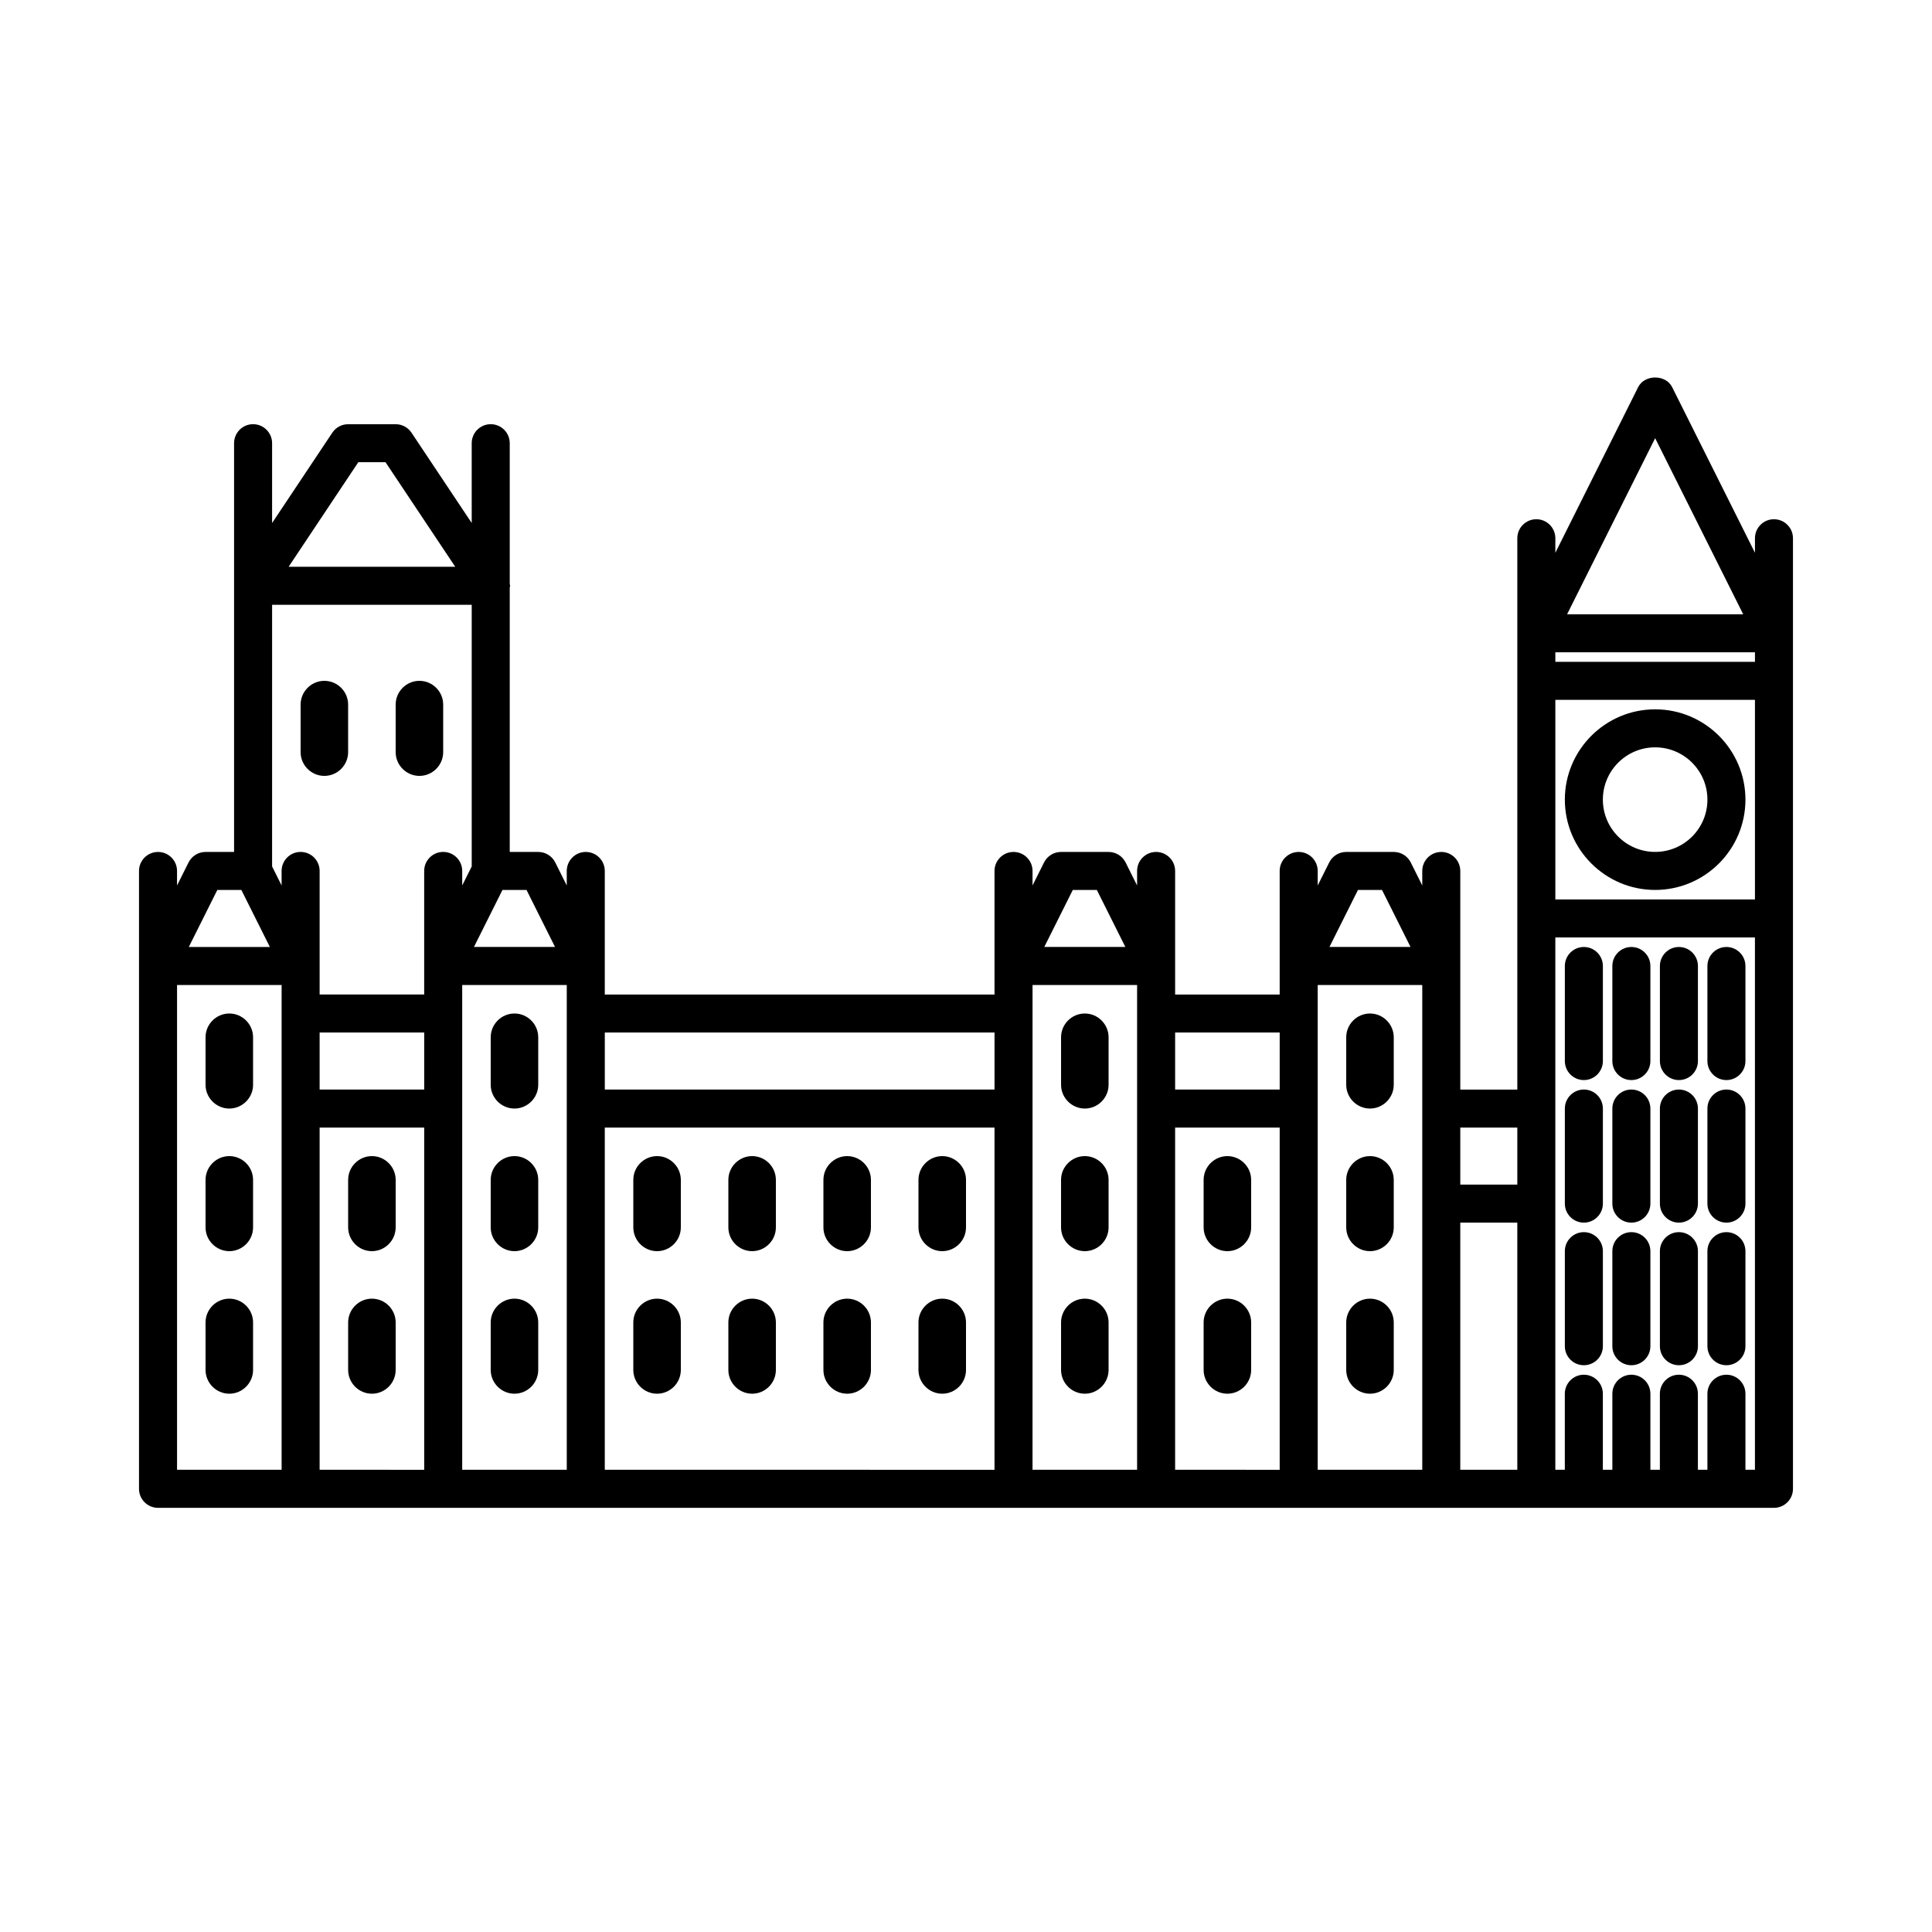
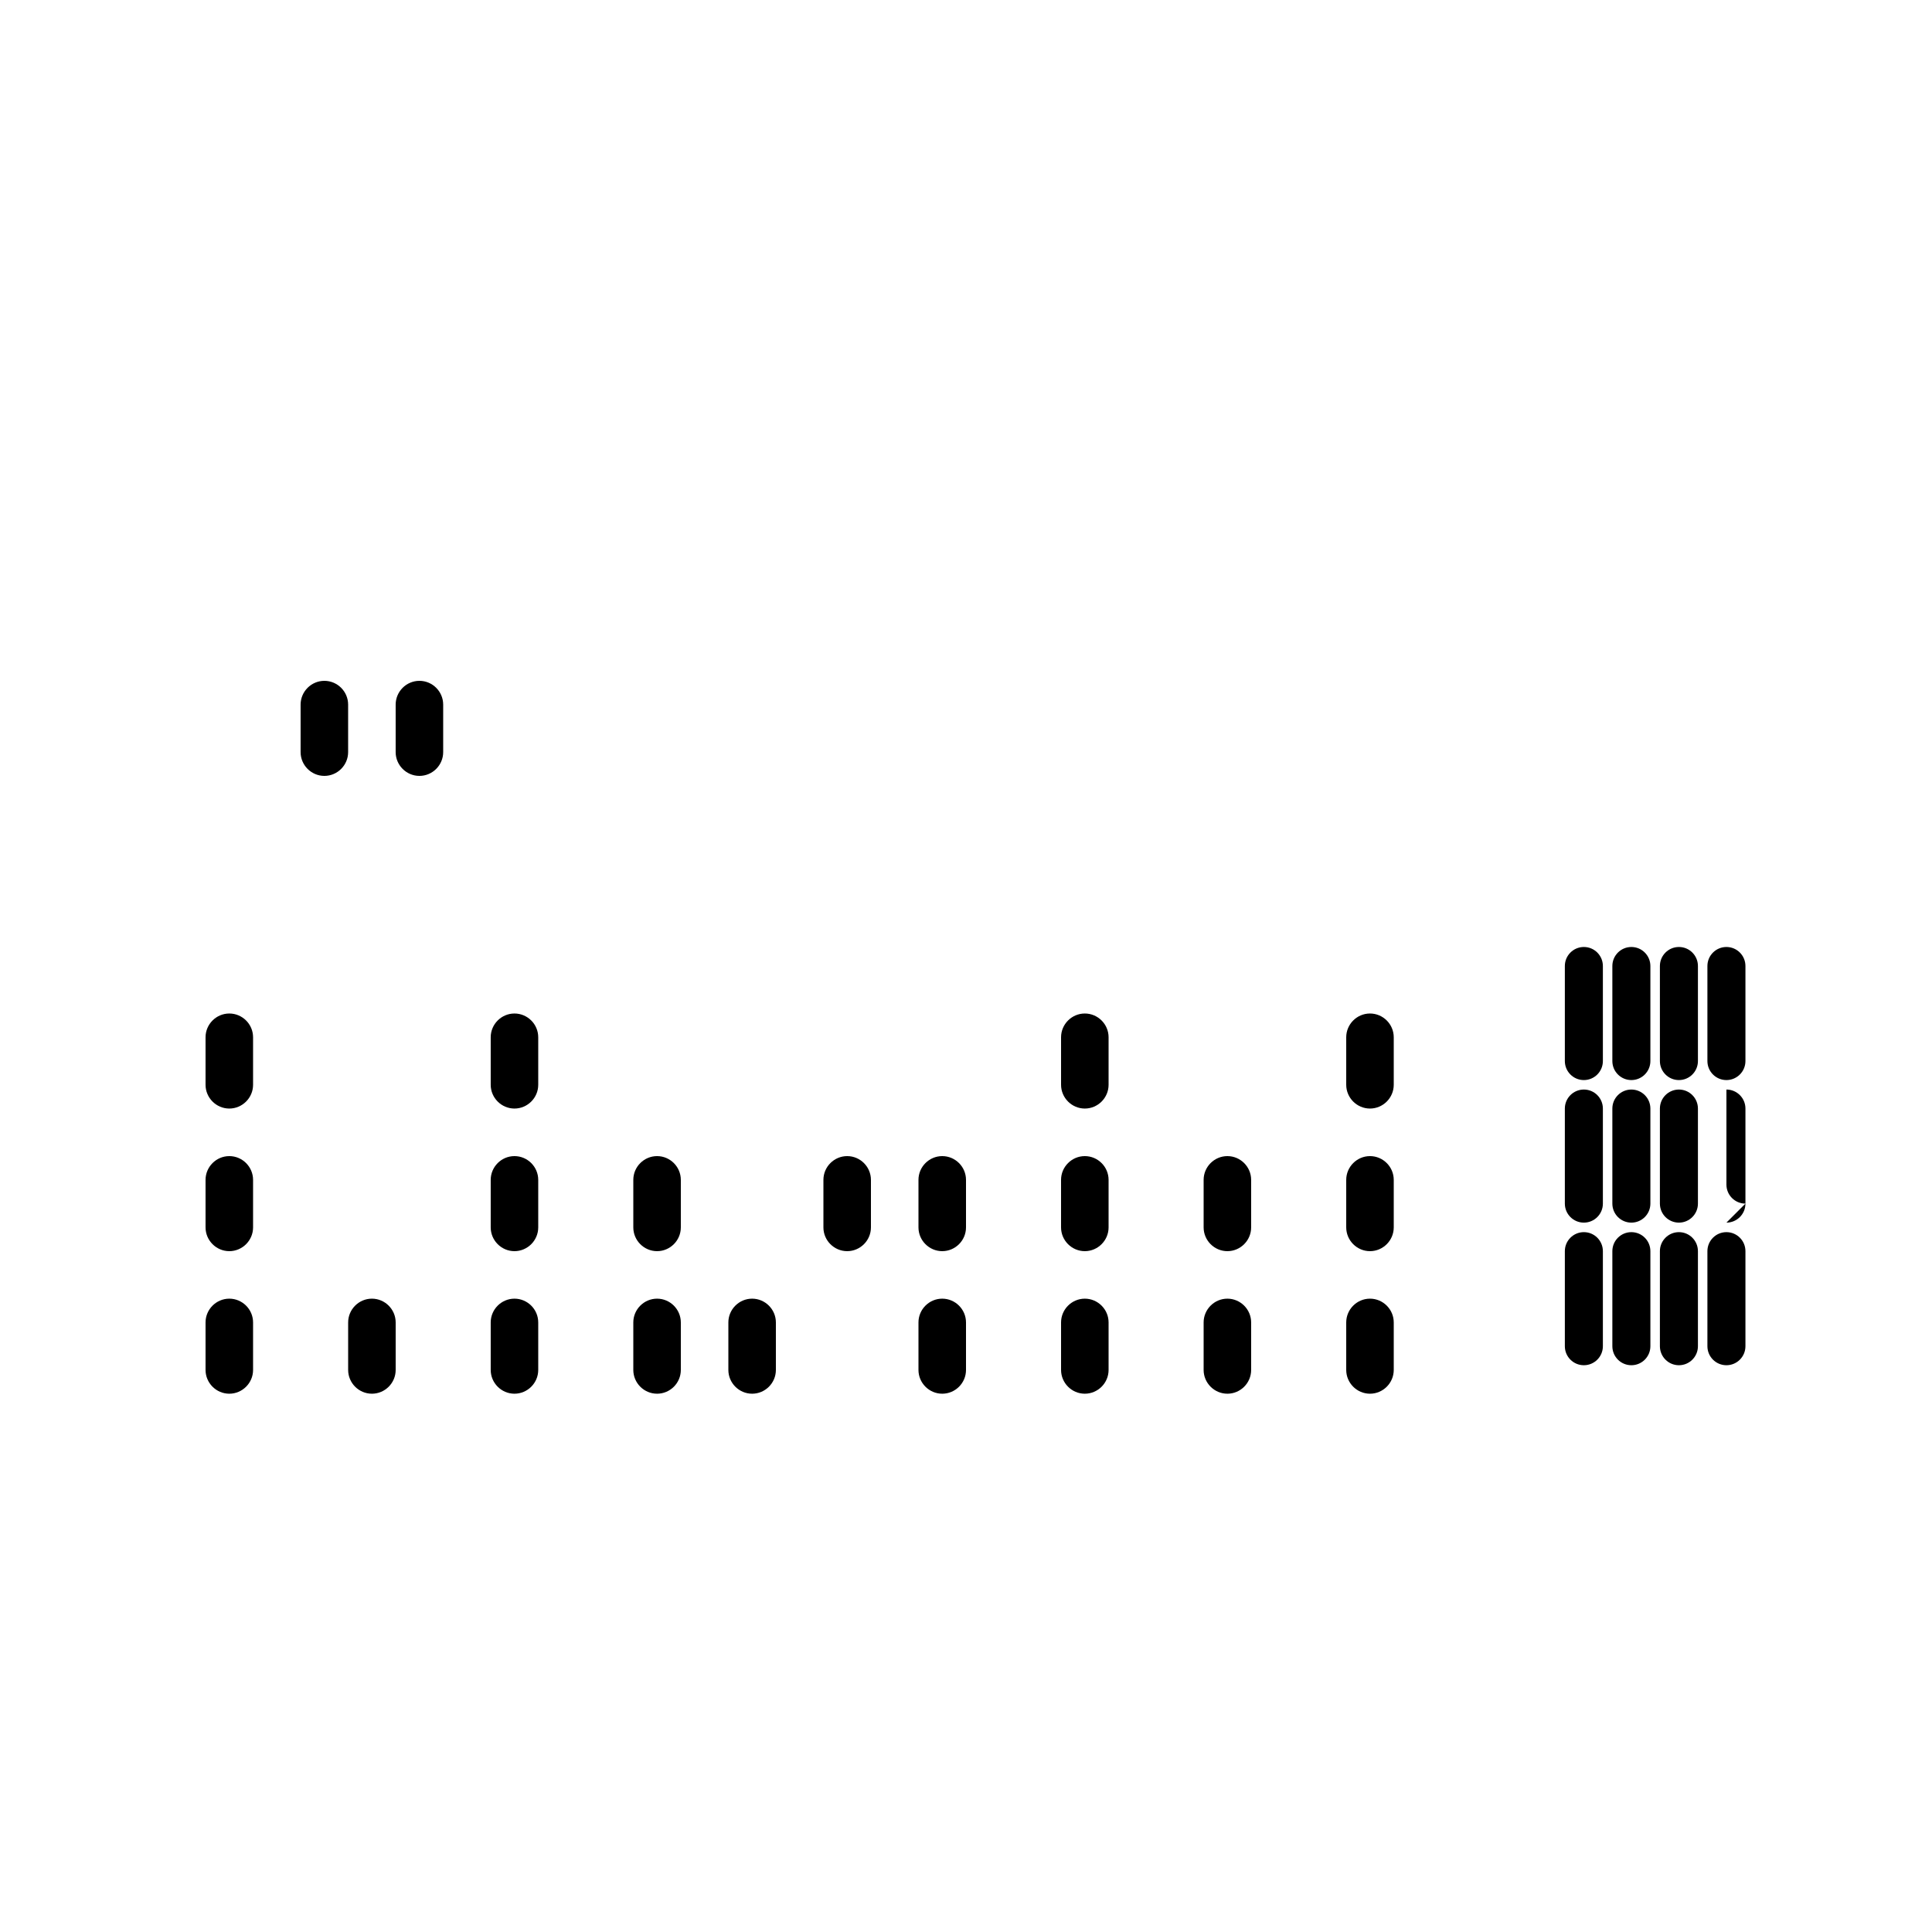
<svg xmlns="http://www.w3.org/2000/svg" fill="#000000" width="800px" height="800px" version="1.1" viewBox="144 144 512 512">
  <g>
    <path d="m204.77 412.59c-3.465 0-6.297 2.836-6.297 6.297v12.594c0 3.461 2.836 6.297 6.297 6.297 3.461 0 6.297-2.836 6.297-6.297v-12.594c0-3.461-2.832-6.297-6.297-6.297z" />
    <path d="m229.96 349.62c3.465 0 6.297-2.836 6.297-6.297v-12.594c0.004-3.465-2.828-6.301-6.297-6.301-3.465 0-6.297 2.836-6.297 6.301v12.594c0 3.461 2.836 6.297 6.297 6.297z" />
    <path d="m255.15 349.62c3.465 0 6.297-2.836 6.297-6.297v-12.594c0-3.465-2.828-6.301-6.297-6.301-3.465 0-6.297 2.836-6.297 6.301v12.594c0 3.461 2.836 6.297 6.297 6.297z" />
    <path d="m204.77 450.38c-3.461 0-6.297 2.836-6.297 6.297v12.594c0 3.465 2.836 6.301 6.297 6.301 3.461 0 6.297-2.836 6.297-6.297v-12.594c0-3.465-2.832-6.301-6.297-6.301z" />
    <path d="m204.77 488.16c-3.465 0-6.297 2.836-6.297 6.297v12.594c0 3.461 2.836 6.297 6.297 6.297 3.461 0 6.297-2.836 6.297-6.297v-12.594c0-3.461-2.832-6.297-6.297-6.297z" />
    <path d="m280.34 412.59c-3.465 0-6.297 2.836-6.297 6.297v12.594c0 3.461 2.836 6.297 6.297 6.297s6.297-2.836 6.297-6.297v-12.594c0-3.461-2.832-6.297-6.297-6.297z" />
    <path d="m280.34 450.38c-3.461 0-6.297 2.836-6.297 6.297v12.594c0 3.465 2.836 6.301 6.297 6.301s6.297-2.836 6.297-6.297v-12.594c0-3.465-2.832-6.301-6.297-6.301z" />
    <path d="m280.34 488.16c-3.465 0-6.297 2.836-6.297 6.297v12.594c0 3.461 2.836 6.297 6.297 6.297s6.297-2.836 6.297-6.297v-12.594c0-3.461-2.832-6.297-6.297-6.297z" />
    <path d="m318.13 450.38c-3.465 0-6.297 2.836-6.297 6.297v12.594c0 3.465 2.836 6.301 6.297 6.301 3.461 0 6.297-2.832 6.297-6.297v-12.594c0-3.465-2.832-6.301-6.297-6.301z" />
    <path d="m318.13 488.16c-3.465 0-6.297 2.836-6.297 6.297v12.594c0 3.461 2.836 6.297 6.297 6.297 3.461 0.004 6.297-2.828 6.297-6.293v-12.594c0-3.465-2.832-6.301-6.297-6.301z" />
-     <path d="m343.32 450.38c-3.465 0-6.297 2.836-6.297 6.297v12.594c0 3.465 2.836 6.301 6.297 6.301 3.461 0 6.297-2.832 6.297-6.297v-12.594c0-3.465-2.832-6.301-6.297-6.301z" />
    <path d="m343.32 488.16c-3.465 0-6.297 2.836-6.297 6.297v12.594c0 3.461 2.836 6.297 6.297 6.297 3.461 0.004 6.297-2.828 6.297-6.293v-12.594c0-3.465-2.832-6.301-6.297-6.301z" />
    <path d="m368.51 450.38c-3.465 0-6.297 2.836-6.297 6.297v12.594c-0.004 3.465 2.836 6.301 6.297 6.301 3.461 0 6.297-2.832 6.297-6.297v-12.594c0-3.465-2.832-6.301-6.297-6.301z" />
-     <path d="m368.51 488.16c-3.465 0-6.297 2.836-6.297 6.297v12.594c0 3.461 2.836 6.297 6.297 6.297 3.461 0.004 6.297-2.828 6.297-6.293v-12.594c0-3.465-2.832-6.301-6.297-6.301z" />
    <path d="m393.7 450.38c-3.465 0-6.297 2.836-6.297 6.297v12.594c0 3.465 2.836 6.301 6.297 6.301 3.461 0 6.301-2.832 6.301-6.297v-12.594c0-3.465-2.832-6.301-6.301-6.301z" />
    <path d="m393.7 488.16c-3.465 0-6.297 2.836-6.297 6.297v12.594c0 3.461 2.836 6.297 6.297 6.297 3.461 0.004 6.301-2.828 6.301-6.293v-12.594c0-3.465-2.832-6.301-6.301-6.301z" />
    <path d="m469.27 450.38c-3.465 0-6.297 2.836-6.297 6.297v12.594c0 3.465 2.836 6.301 6.297 6.301 3.461 0 6.297-2.832 6.297-6.297v-12.594c0-3.465-2.832-6.301-6.297-6.301z" />
    <path d="m469.27 488.16c-3.465 0-6.297 2.836-6.297 6.297v12.594c0 3.461 2.836 6.297 6.297 6.297 3.461 0.004 6.297-2.828 6.297-6.293v-12.594c0-3.465-2.832-6.301-6.297-6.301z" />
    <path d="m431.49 412.59c-3.465 0-6.297 2.836-6.297 6.297v12.594c0 3.461 2.836 6.297 6.297 6.297 3.461 0 6.297-2.836 6.297-6.297v-12.594c0-3.461-2.832-6.297-6.297-6.297z" />
    <path d="m431.49 450.38c-3.461 0-6.301 2.836-6.301 6.297v12.594c0 3.465 2.84 6.301 6.301 6.301 3.461 0 6.297-2.836 6.297-6.297v-12.594c0-3.465-2.832-6.301-6.297-6.301z" />
    <path d="m431.49 488.16c-3.465 0-6.297 2.836-6.297 6.297v12.594c0 3.461 2.836 6.297 6.297 6.297 3.461 0 6.297-2.836 6.297-6.297v-12.594c0-3.461-2.832-6.297-6.297-6.297z" />
    <path d="m507.06 412.59c-3.465 0-6.297 2.836-6.297 6.297v12.594c0 3.461 2.836 6.297 6.297 6.297 3.461 0 6.297-2.836 6.297-6.297v-12.594c0-3.461-2.832-6.297-6.297-6.297z" />
    <path d="m507.06 450.38c-3.461 0-6.297 2.836-6.297 6.297v12.594c0 3.465 2.836 6.301 6.297 6.301 3.461 0 6.297-2.836 6.297-6.297v-12.594c0-3.465-2.832-6.301-6.297-6.301z" />
    <path d="m507.06 488.16c-3.465 0-6.297 2.836-6.297 6.297v12.594c0 3.461 2.836 6.297 6.297 6.297 3.461 0 6.297-2.836 6.297-6.297v-12.594c0-3.461-2.832-6.297-6.297-6.297z" />
-     <path d="m242.56 450.38c-3.465 0-6.297 2.836-6.297 6.297v12.594c0 3.465 2.836 6.301 6.297 6.301 3.461 0 6.297-2.832 6.297-6.297v-12.594c0-3.465-2.832-6.301-6.297-6.301z" />
    <path d="m242.56 488.16c-3.465 0-6.297 2.836-6.297 6.297v12.594c0 3.461 2.836 6.297 6.297 6.297 3.461 0.004 6.297-2.828 6.297-6.293v-12.594c0-3.465-2.832-6.301-6.297-6.301z" />
-     <path d="m614.12 281.6c-2.781 0-5.039 2.258-5.039 5.039v3.848l-21.941-43.887c-1.707-3.414-7.305-3.414-9.012 0l-21.945 43.891v-3.852c0-2.781-2.258-5.039-5.039-5.039s-5.039 2.258-5.039 5.039v146.11h-15.113v-57.938c0-2.781-2.258-5.039-5.039-5.039s-5.039 2.258-5.039 5.039v3.848l-3.047-6.102c-0.855-1.707-2.598-2.785-4.508-2.785h-12.594c-1.91 0-3.652 1.078-4.508 2.785l-3.051 6.102v-3.848c0-2.781-2.258-5.039-5.039-5.039s-5.039 2.258-5.039 5.039v32.75l-27.707-0.004v-32.746c0-2.781-2.258-5.039-5.039-5.039s-5.039 2.258-5.039 5.039v3.848l-3.047-6.102c-0.855-1.707-2.598-2.785-4.508-2.785h-12.598c-1.91 0-3.652 1.078-4.508 2.785l-3.047 6.102v-3.848c0-2.781-2.258-5.039-5.039-5.039s-5.039 2.258-5.039 5.039v32.75l-103.28-0.004v-32.746c0-2.781-2.258-5.039-5.039-5.039s-5.039 2.258-5.039 5.039v3.848l-3.047-6.102c-0.855-1.707-2.598-2.785-4.508-2.785h-7.555v-70.035c0.016-0.172 0.102-0.324 0.102-0.5 0-0.18-0.082-0.332-0.102-0.508v-37.277c0-2.781-2.258-5.039-5.039-5.039s-5.039 2.258-5.039 5.039v21.145l-15.961-23.941c-0.938-1.398-2.508-2.238-4.191-2.238h-12.594c-1.684 0-3.254 0.84-4.191 2.242l-15.961 23.941v-21.148c0-2.781-2.258-5.039-5.039-5.039s-5.039 2.258-5.039 5.039v108.32h-7.555c-1.91 0-3.652 1.078-4.508 2.785l-3.051 6.102v-3.848c0-2.781-2.258-5.039-5.039-5.039s-5.039 2.258-5.039 5.039v163.74c0 2.781 2.258 5.039 5.039 5.039h428.24c2.781 0 5.039-2.258 5.039-5.039v-251.91c0-2.781-2.258-5.039-5.039-5.039zm-5.039 37.789h-52.898v-2.519h52.898zm-52.898 10.074h52.898v52.898h-52.898zm26.449-69.344 23.336 46.672h-46.672zm-36.527 182.7v15.113h-15.113v-15.113zm-42.227-62.977h6.367l7.559 15.113h-21.484zm-20.746 37.785v15.113h-27.711v-15.113zm-54.828-37.785h6.367l7.559 15.113h-21.484zm-20.746 37.785v15.113h-103.28v-15.113zm-116.47-22.672h-21.484l7.559-15.113h6.367zm-62.383 22.672h27.711v15.113h-27.711zm10.254-151.14h7.203l18.477 27.711h-44.148zm30.051 37.785v69.344l-2.519 5.039v-3.848c0-2.781-2.258-5.039-5.039-5.039s-5.039 2.258-5.039 5.039v32.75l-27.707-0.004v-32.746c0-2.781-2.258-5.039-5.039-5.039s-5.039 2.258-5.039 5.039v3.848l-2.519-5.039 0.004-69.344zm-67.418 75.574h6.367l7.559 15.113h-21.484zm-10.672 25.188h27.711v128.47h-27.711zm37.785 37.789h27.711v90.688l-27.711-0.004zm37.785-5.039v-32.75h27.711v128.47h-27.711zm37.785 5.039h103.28v90.688l-103.28-0.004zm113.36-5.039v-32.75h27.707v128.47h-27.711zm37.785 5.039h27.711v90.688l-27.711-0.004zm37.785-5.039v-32.75h27.711v128.47h-27.711zm37.785 30.227h15.113v65.496h-15.113zm78.09 65.496h-2.519v-20.152c0-2.781-2.258-5.039-5.039-5.039s-5.039 2.258-5.039 5.039v20.152h-2.519v-20.152c0-2.781-2.258-5.039-5.039-5.039s-5.039 2.258-5.039 5.039v20.152h-2.512v-20.152c0-2.781-2.258-5.039-5.039-5.039s-5.039 2.258-5.039 5.039v20.152h-2.519v-20.152c0-2.781-2.258-5.039-5.039-5.039s-5.039 2.258-5.039 5.039v20.152h-2.516v-141.07h52.898z" />
-     <path d="m582.63 331.98c-13.195 0-23.93 10.734-23.93 23.93 0 13.195 10.734 23.934 23.93 23.934 13.195 0 23.93-10.738 23.93-23.934 0-13.195-10.734-23.93-23.93-23.93zm0 37.785c-7.644 0-13.855-6.211-13.855-13.855 0-7.644 6.211-13.855 13.855-13.855 7.644 0 13.855 6.215 13.855 13.855 0 7.644-6.211 13.855-13.855 13.855z" />
    <path d="m563.74 430.23c2.781 0 5.039-2.258 5.039-5.039v-25.191c0-2.781-2.258-5.039-5.039-5.039s-5.039 2.258-5.039 5.039v25.191c0 2.781 2.258 5.039 5.039 5.039z" />
    <path d="m576.33 430.23c2.781 0 5.039-2.258 5.039-5.039v-25.191c0-2.781-2.258-5.039-5.039-5.039s-5.039 2.258-5.039 5.039v25.191c0 2.781 2.258 5.039 5.039 5.039z" />
    <path d="m588.93 430.23c2.781 0 5.039-2.258 5.039-5.039v-25.191c0-2.781-2.258-5.039-5.039-5.039s-5.039 2.258-5.039 5.039v25.191c0.004 2.781 2.258 5.039 5.039 5.039z" />
    <path d="m601.52 430.23c2.781 0 5.039-2.258 5.039-5.039v-25.191c0-2.781-2.258-5.039-5.039-5.039s-5.039 2.258-5.039 5.039v25.191c0 2.781 2.258 5.039 5.039 5.039z" />
    <path d="m563.74 468.01c2.781 0 5.039-2.258 5.039-5.039v-25.191c0-2.781-2.258-5.039-5.039-5.039s-5.039 2.258-5.039 5.039v25.191c0 2.781 2.258 5.039 5.039 5.039z" />
    <path d="m576.33 468.01c2.781 0 5.039-2.258 5.039-5.039v-25.191c0-2.781-2.258-5.039-5.039-5.039s-5.039 2.258-5.039 5.039v25.191c0 2.781 2.258 5.039 5.039 5.039z" />
    <path d="m588.93 468.01c2.781 0 5.039-2.258 5.039-5.039v-25.191c0-2.781-2.258-5.039-5.039-5.039s-5.039 2.258-5.039 5.039v25.191c0.004 2.781 2.258 5.039 5.039 5.039z" />
-     <path d="m601.52 468.01c2.781 0 5.039-2.258 5.039-5.039v-25.191c0-2.781-2.258-5.039-5.039-5.039s-5.039 2.258-5.039 5.039v25.191c0 2.781 2.258 5.039 5.039 5.039z" />
+     <path d="m601.52 468.01c2.781 0 5.039-2.258 5.039-5.039v-25.191c0-2.781-2.258-5.039-5.039-5.039v25.191c0 2.781 2.258 5.039 5.039 5.039z" />
    <path d="m563.74 505.8c2.781 0 5.039-2.258 5.039-5.039v-25.191c0-2.781-2.258-5.039-5.039-5.039s-5.039 2.258-5.039 5.039v25.191c0 2.785 2.258 5.039 5.039 5.039z" />
    <path d="m576.33 505.8c2.781 0 5.039-2.258 5.039-5.039v-25.191c0-2.781-2.258-5.039-5.039-5.039s-5.039 2.258-5.039 5.039v25.191c0 2.785 2.258 5.039 5.039 5.039z" />
    <path d="m588.93 505.8c2.781 0 5.039-2.258 5.039-5.039v-25.191c0-2.781-2.258-5.039-5.039-5.039s-5.039 2.258-5.039 5.039v25.191c0.004 2.785 2.258 5.039 5.039 5.039z" />
    <path d="m601.52 505.8c2.781 0 5.039-2.258 5.039-5.039v-25.191c0-2.781-2.258-5.039-5.039-5.039s-5.039 2.258-5.039 5.039v25.191c0 2.785 2.258 5.039 5.039 5.039z" />
  </g>
</svg>